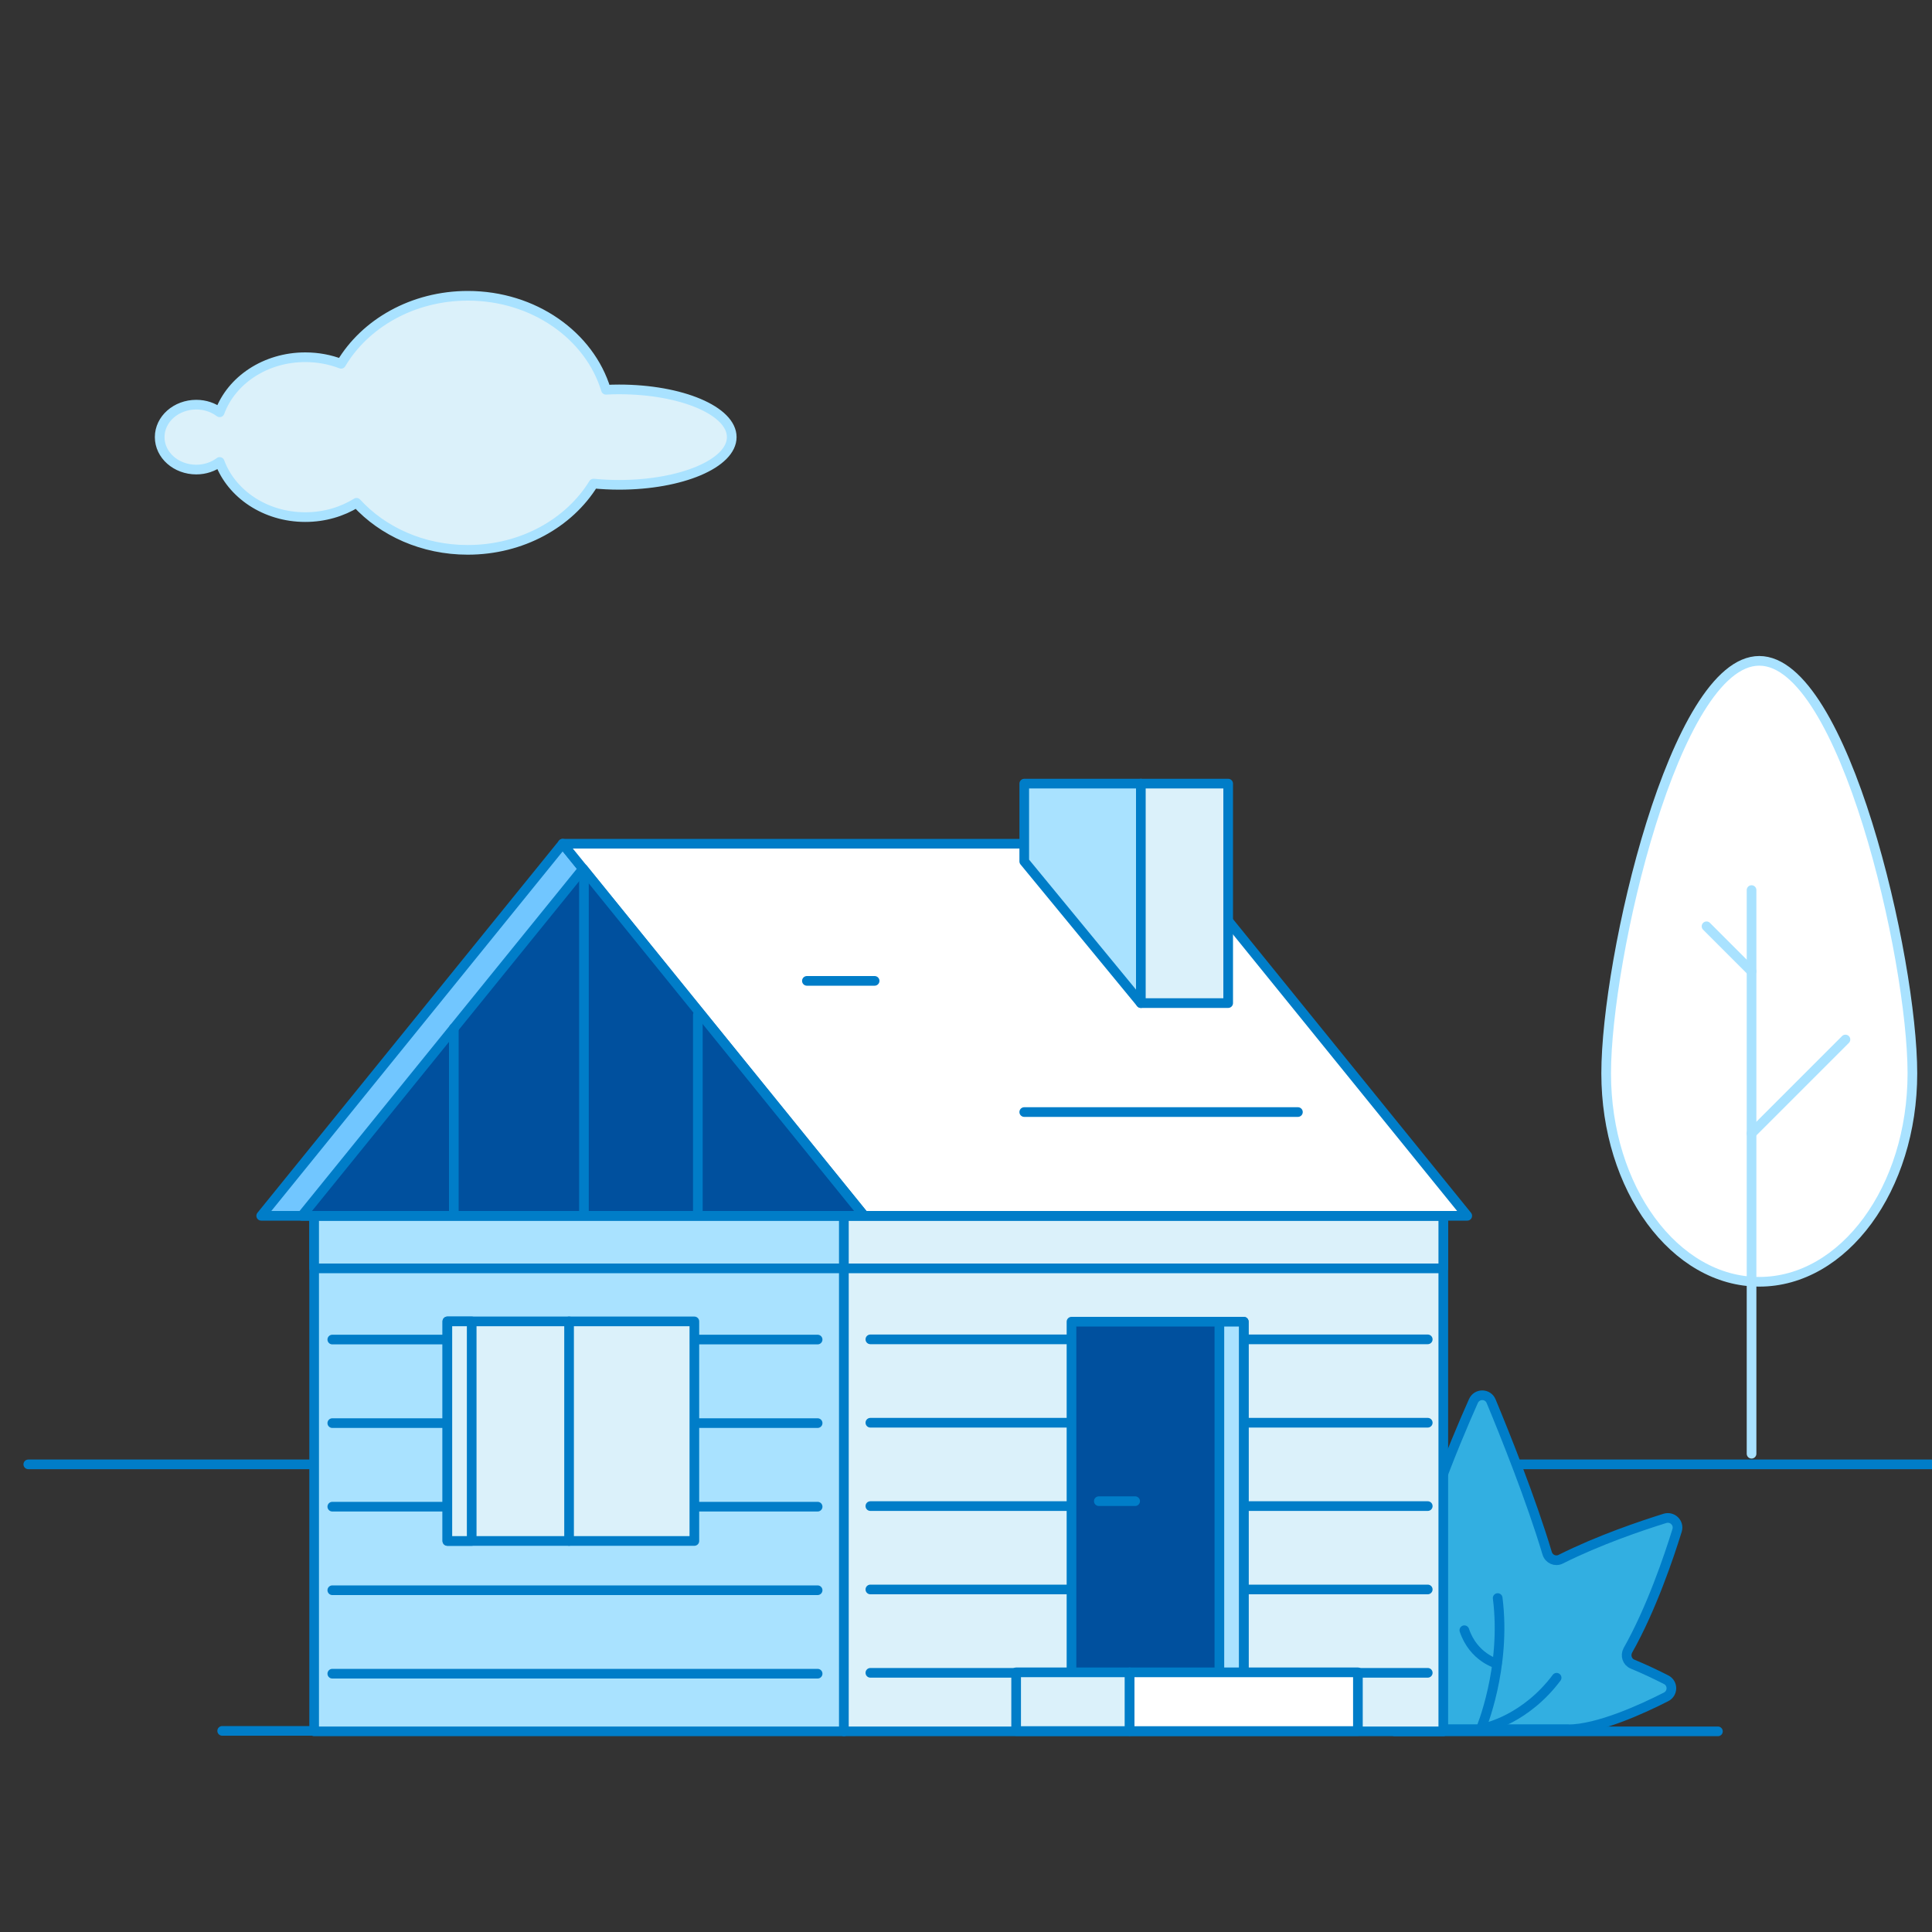
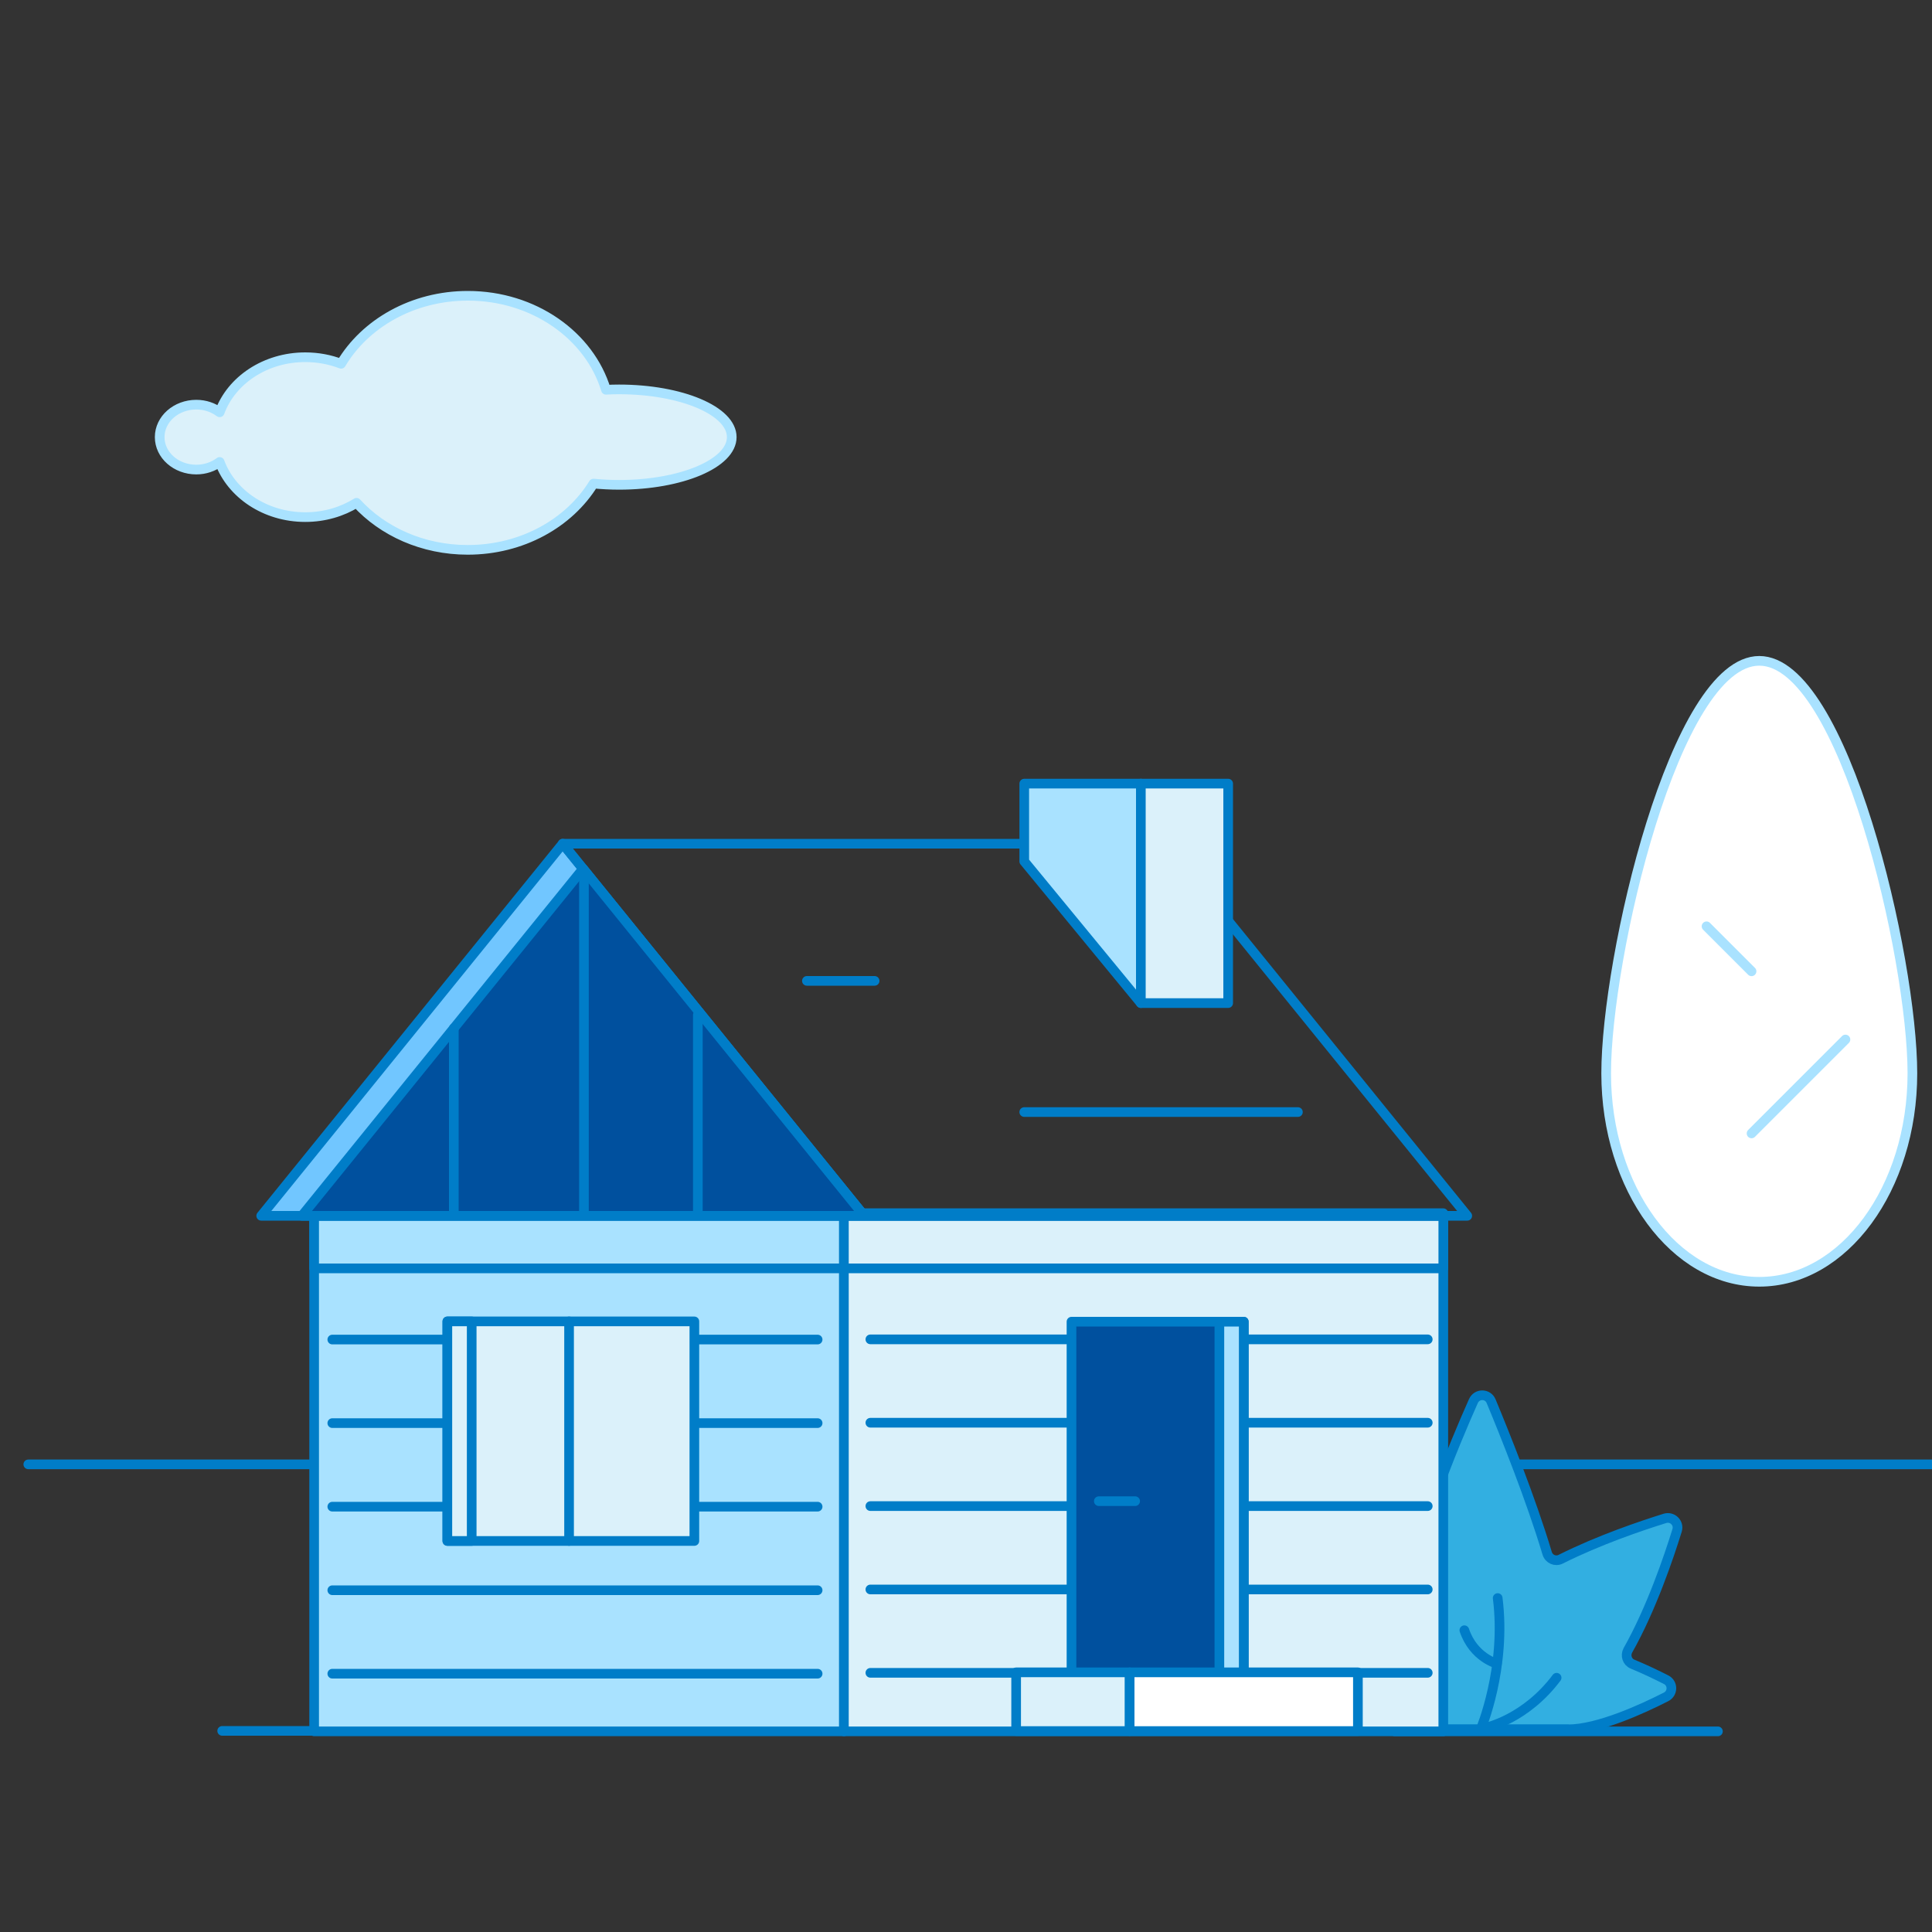
<svg xmlns="http://www.w3.org/2000/svg" id="_4" viewBox="0 0 200 200">
  <rect x="0" y="0" width="200" height="200" fill="#333333" stroke="none" />
  <defs>
    <style>.cls-1{stroke:#007dc8;}.cls-1,.cls-2{fill:none;stroke-linecap:round;stroke-linejoin:round;}.cls-2{stroke:#a9e2ff;}.cls-3{fill:#00509e;}.cls-4{fill:#fff;}.cls-5{fill:#71c6ff;}.cls-6{fill:#a9e2ff;}.cls-7{fill:#dbf1fa;}.cls-8{fill:#32afe1;}</style>
  </defs>
  <path class="cls-7" d="m64.09,40.31c-.46,0-.91.01-1.36.04-1.7-5.6-7.45-9.73-14.3-9.73-5.7,0-10.64,2.86-13.12,7.04-1.14-.44-2.39-.68-3.71-.68-4.14,0-7.65,2.39-8.86,5.7-.66-.49-1.49-.79-2.42-.79-2.09,0-3.79,1.5-3.79,3.36s1.7,3.36,3.79,3.36c.92,0,1.76-.3,2.42-.79,1.22,3.31,4.72,5.71,8.86,5.71,1.98,0,3.81-.55,5.31-1.48,2.72,2.97,6.86,4.87,11.51,4.87,5.62,0,10.5-2.77,13.02-6.86.85.08,1.73.13,2.64.13,6.44,0,11.67-2.21,11.67-4.94s-5.22-4.94-11.67-4.94" />
  <path class="cls-2" d="m64.09,40.31c-.46,0-.91.01-1.36.04-1.7-5.6-7.45-9.73-14.3-9.73-5.7,0-10.64,2.86-13.12,7.04-1.14-.44-2.39-.68-3.71-.68-4.14,0-7.65,2.39-8.86,5.7-.66-.49-1.49-.79-2.42-.79-2.09,0-3.79,1.5-3.79,3.36s1.7,3.36,3.79,3.36c.92,0,1.76-.3,2.42-.79,1.22,3.31,4.72,5.71,8.86,5.71,1.98,0,3.81-.55,5.31-1.48,2.72,2.97,6.86,4.87,11.51,4.87,5.62,0,10.5-2.77,13.02-6.86.85.08,1.73.13,2.64.13,6.44,0,11.67-2.21,11.67-4.94s-5.22-4.94-11.67-4.94Z" />
  <line class="cls-1" x1="23" y1="179.18" x2="156.99" y2="179.18" />
  <line class="cls-1" x1="144.38" y1="179.23" x2="177.84" y2="179.23" />
  <line class="cls-1" x1="2.93" y1="151.59" x2="201.93" y2="151.59" />
  <path class="cls-8" d="m162.32,179.02c3.1,0,7.7-2.11,10.15-3.36.73-.37.74-1.41,0-1.78-.92-.47-2.14-1.06-3.47-1.61-.56-.23-.77-.9-.48-1.43,2.42-4.28,4.24-9.67,5.09-12.41.24-.77-.48-1.48-1.25-1.25-2.41.75-6.86,2.25-10.8,4.23-.56.28-1.22-.02-1.4-.62-1.64-5.5-4.39-12.35-5.8-15.74-.34-.81-1.47-.82-1.83-.02-1.95,4.38-6.31,14.71-6.96,21.36-.07.68-.76,1.09-1.39.83-1.39-.58-2.73-1.05-3.75-1.38-.78-.25-1.52.48-1.26,1.26.85,2.61,2.61,7.36,4.8,9.54,1.62,1.62,3.04,2.3,4.26,2.36h14.11Z" />
  <path class="cls-1" d="m162.32,179.02c3.1,0,7.7-2.11,10.15-3.36.73-.37.74-1.41,0-1.78-.92-.47-2.14-1.06-3.47-1.61-.56-.23-.77-.9-.48-1.43,2.42-4.28,4.24-9.67,5.09-12.41.24-.77-.48-1.48-1.25-1.25-2.41.75-6.86,2.25-10.8,4.23-.56.28-1.22-.02-1.4-.62-1.64-5.5-4.39-12.35-5.8-15.74-.34-.81-1.47-.82-1.83-.02-1.95,4.38-6.31,14.71-6.96,21.36-.07.68-.76,1.09-1.39.83-1.39-.58-2.73-1.05-3.75-1.38-.78-.25-1.52.48-1.26,1.26.85,2.61,2.61,7.36,4.8,9.54,1.62,1.62,3.04,2.3,4.26,2.36h14.11Z" />
  <path class="cls-1" d="m153.89,178.82s4.05-.87,7.25-5.14" />
  <path class="cls-1" d="m154.96,172.22s-2.42-.63-3.37-3.46" />
  <path class="cls-1" d="m153.28,179.02s2.68-6.34,1.76-13.59" />
  <path class="cls-4" d="m197.97,111.11c0,11.92-7.1,21.58-15.85,21.58s-15.85-9.66-15.85-21.58,7.1-42.7,15.85-42.7,15.85,30.78,15.85,42.7" />
  <path class="cls-2" d="m197.97,111.11c0,11.92-7.1,21.58-15.85,21.58s-15.85-9.66-15.85-21.58,7.1-42.7,15.85-42.7,15.85,30.78,15.85,42.7Z" />
-   <line class="cls-2" x1="181.32" y1="150.49" x2="181.32" y2="92.14" />
-   <line class="cls-7" x1="181.32" y1="117.33" x2="191.04" y2="107.61" />
  <line class="cls-2" x1="181.32" y1="117.33" x2="191.04" y2="107.61" />
  <line class="cls-7" x1="181.32" y1="100.55" x2="176.66" y2="95.89" />
  <line class="cls-2" x1="181.32" y1="100.55" x2="176.66" y2="95.89" />
  <polygon class="cls-5" points="58.25 87.34 27.04 125.86 89.46 125.86 58.25 87.34" />
  <polygon class="cls-1" points="58.25 87.34 27.04 125.86 89.46 125.86 58.25 87.34" />
  <rect class="cls-6" x="32.52" y="125.59" width="54.85" height="53.64" />
  <rect class="cls-1" x="32.52" y="125.59" width="54.85" height="53.64" />
  <rect class="cls-7" x="87.36" y="125.59" width="62.05" height="53.64" />
  <rect class="cls-1" x="87.36" y="125.59" width="62.05" height="53.64" />
-   <polygon class="cls-4" points="151.89 125.86 89.46 125.86 58.25 87.34 120.67 87.34 151.89 125.86" />
  <polygon class="cls-1" points="151.89 125.86 89.46 125.86 58.25 87.34 120.67 87.34 151.89 125.86" />
  <polygon class="cls-6" points="118.1 103.84 106.03 89.17 106.03 81.12 118.1 81.12 118.1 103.84" />
  <polygon class="cls-1" points="118.1 103.84 106.03 89.17 106.03 81.12 118.1 81.12 118.1 103.84" />
  <rect class="cls-7" x="118.1" y="81.12" width="9.04" height="22.72" />
  <rect class="cls-1" x="118.1" y="81.12" width="9.04" height="22.72" />
  <polygon class="cls-3" points="60.36 89.93 31.25 125.86 89.46 125.86 60.36 89.93" />
  <polygon class="cls-1" points="60.36 89.93 31.25 125.86 89.46 125.86 60.36 89.93" />
  <line class="cls-1" x1="46.98" y1="125.86" x2="46.98" y2="106.44" />
  <line class="cls-1" x1="60.45" y1="125.86" x2="60.45" y2="90.71" />
  <line class="cls-1" x1="72.24" y1="130.72" x2="72.24" y2="105.07" />
  <rect class="cls-6" x="32.52" y="125.89" width="54.85" height="5.41" />
  <rect class="cls-1" x="32.52" y="125.89" width="54.85" height="5.41" />
  <rect class="cls-7" x="87.36" y="125.89" width="62.05" height="5.41" />
  <rect class="cls-1" x="87.36" y="125.89" width="62.05" height="5.41" />
  <line class="cls-1" x1="106.03" y1="115.12" x2="134.36" y2="115.12" />
  <line class="cls-1" x1="83.53" y1="101.54" x2="90.54" y2="101.54" />
  <line class="cls-1" x1="90.1" y1="173.17" x2="147.8" y2="173.17" />
  <line class="cls-1" x1="90.1" y1="164.54" x2="147.8" y2="164.54" />
  <line class="cls-1" x1="90.1" y1="155.91" x2="147.8" y2="155.91" />
  <line class="cls-1" x1="90.1" y1="147.28" x2="147.8" y2="147.28" />
  <line class="cls-1" x1="90.1" y1="138.65" x2="147.8" y2="138.65" />
  <line class="cls-1" x1="34.4" y1="173.26" x2="84.64" y2="173.26" />
  <line class="cls-1" x1="34.4" y1="164.62" x2="84.64" y2="164.62" />
  <line class="cls-1" x1="34.4" y1="155.97" x2="84.64" y2="155.97" />
  <line class="cls-1" x1="34.4" y1="147.32" x2="84.64" y2="147.32" />
  <line class="cls-1" x1="34.4" y1="138.67" x2="84.64" y2="138.67" />
  <rect class="cls-3" x="110.92" y="136.82" width="17.84" height="36.42" />
  <rect class="cls-1" x="110.92" y="136.82" width="17.84" height="36.42" />
  <rect class="cls-6" x="126.23" y="136.82" width="2.52" height="36.42" />
  <rect class="cls-1" x="126.23" y="136.82" width="2.52" height="36.42" />
  <line class="cls-1" x1="113.75" y1="155.4" x2="117.51" y2="155.4" />
  <rect class="cls-7" x="105.19" y="173.12" width="11.76" height="6.08" />
  <rect class="cls-1" x="105.19" y="173.12" width="11.76" height="6.08" />
  <rect class="cls-4" x="116.94" y="173.12" width="23.63" height="6.08" />
  <rect class="cls-1" x="116.94" y="173.12" width="23.63" height="6.08" />
  <rect class="cls-7" x="46.31" y="136.79" width="25.57" height="22.73" />
  <rect class="cls-1" x="46.31" y="136.79" width="25.57" height="22.73" />
  <rect class="cls-7" x="46.31" y="136.79" width="2.52" height="22.73" />
  <rect class="cls-1" x="46.31" y="136.79" width="2.52" height="22.73" />
  <line class="cls-1" x1="58.91" y1="159.52" x2="58.91" y2="136.79" />
</svg>